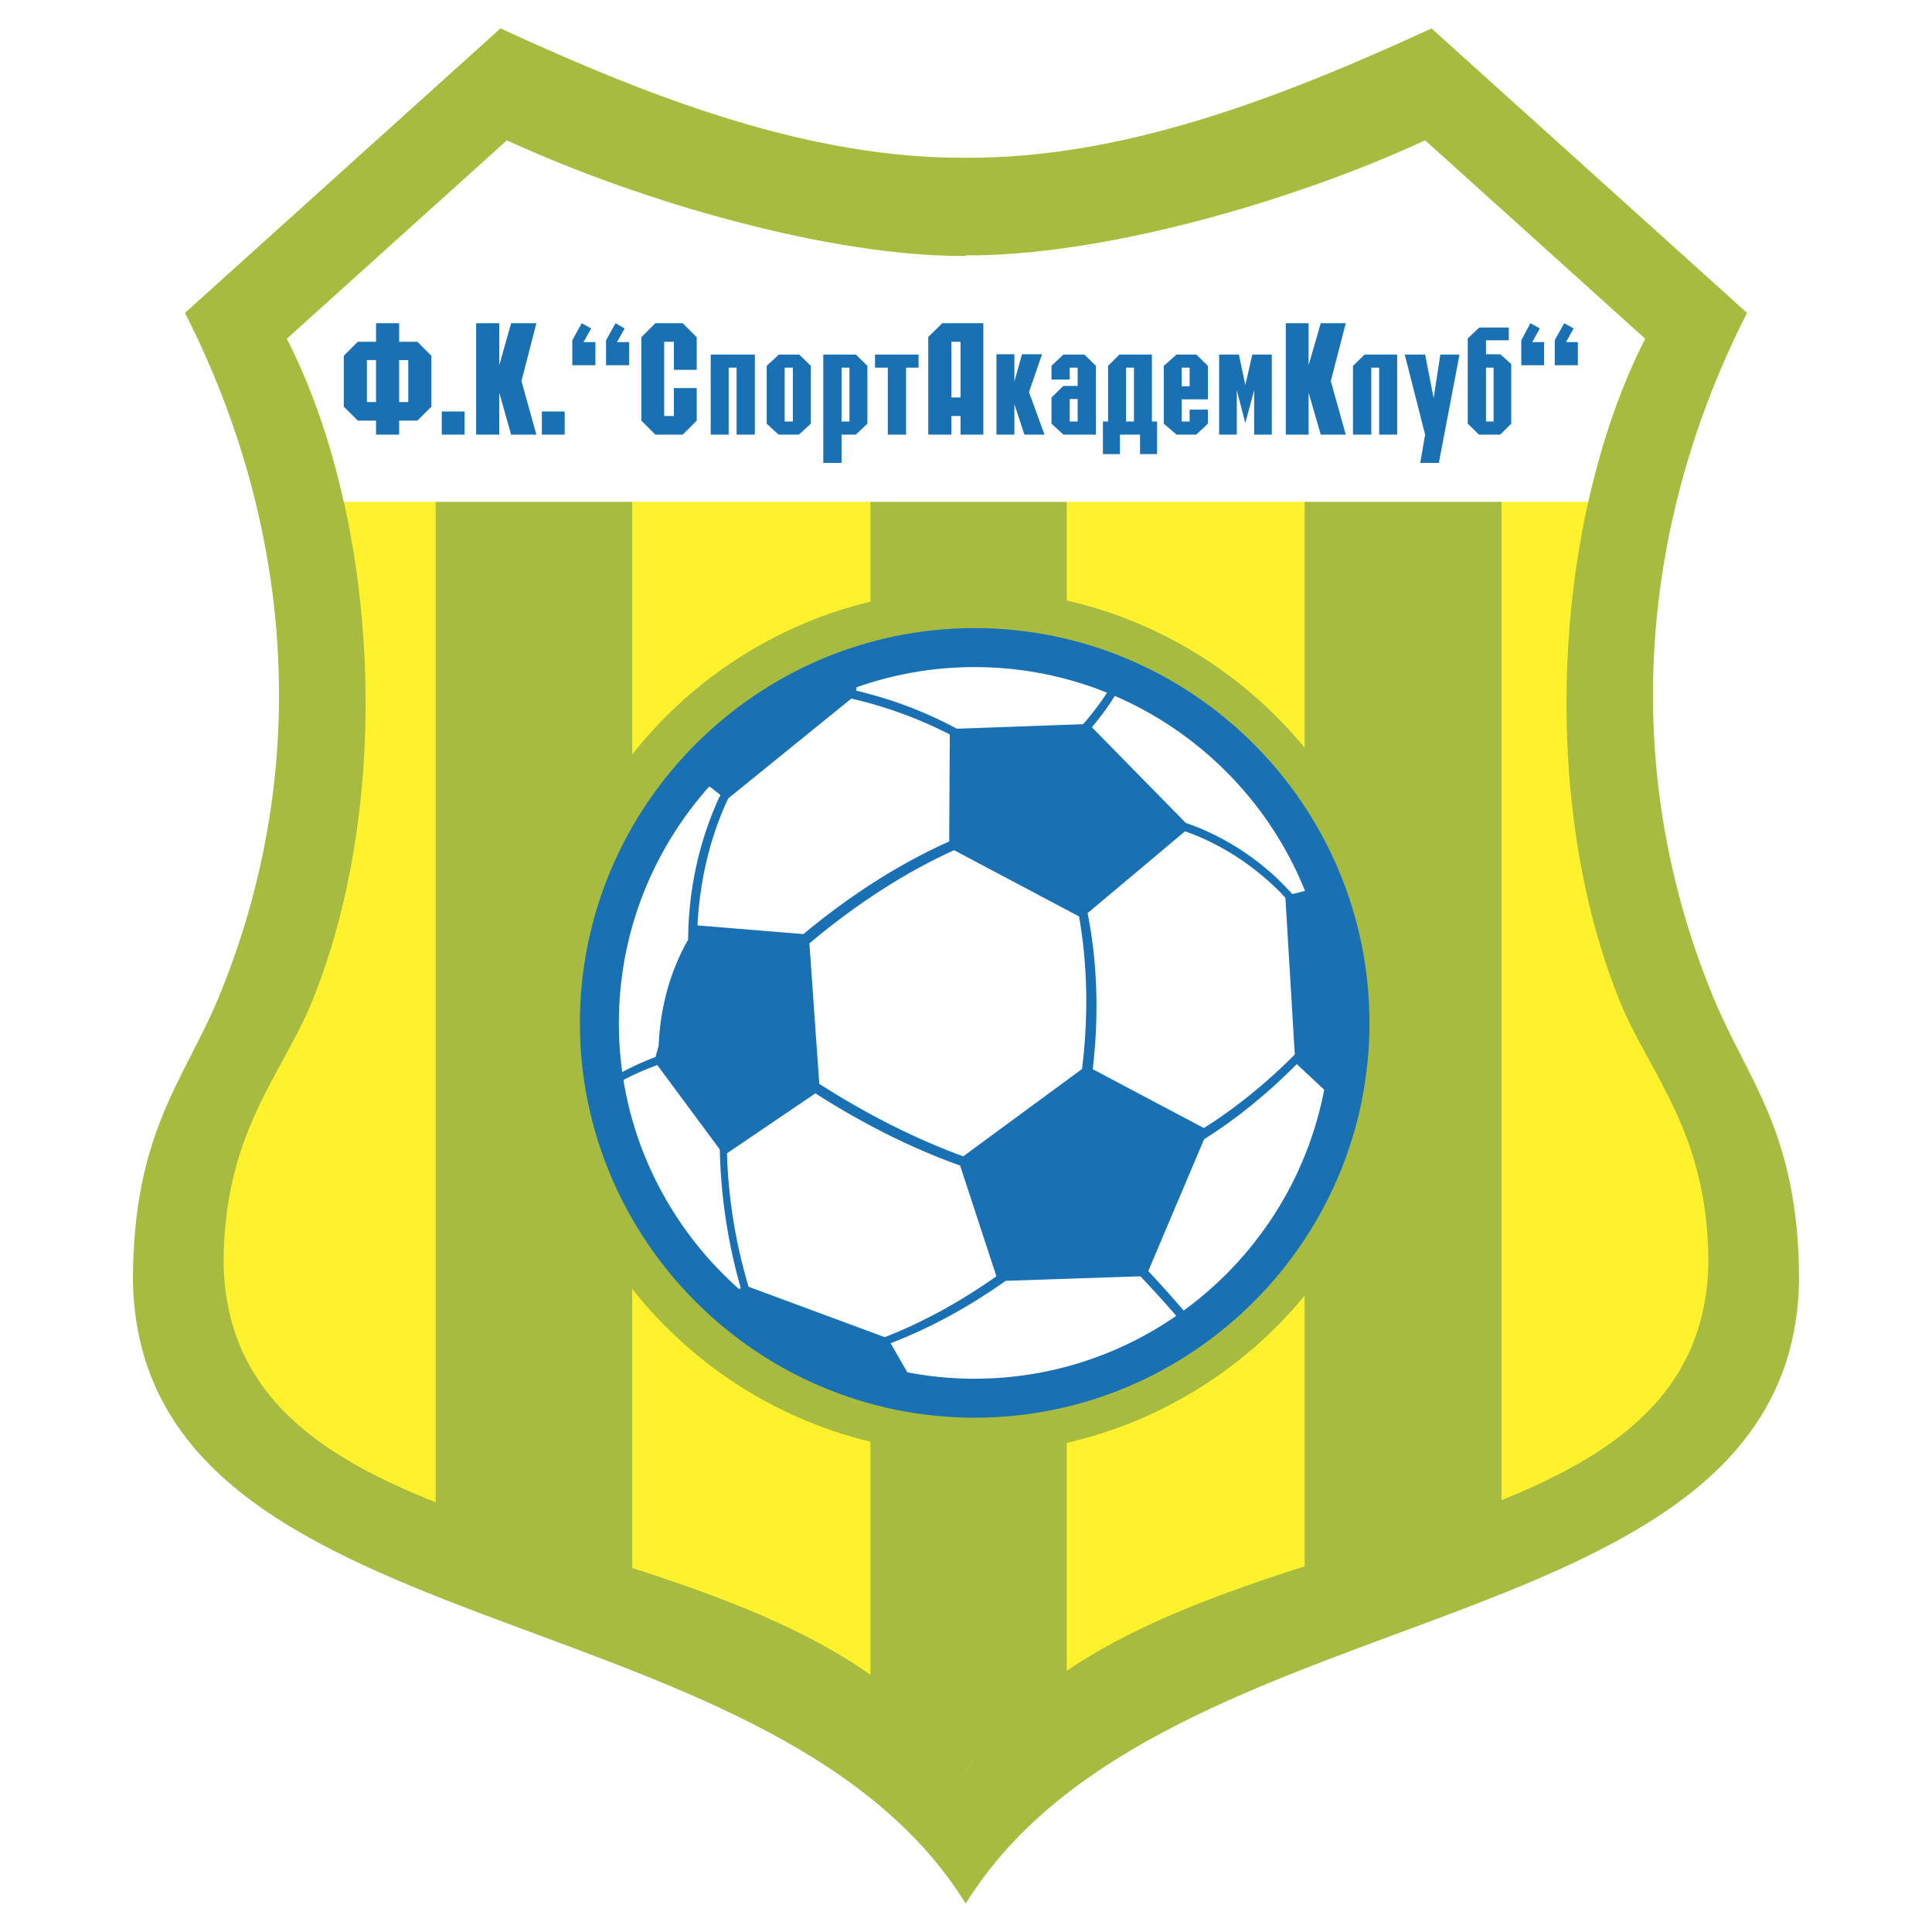
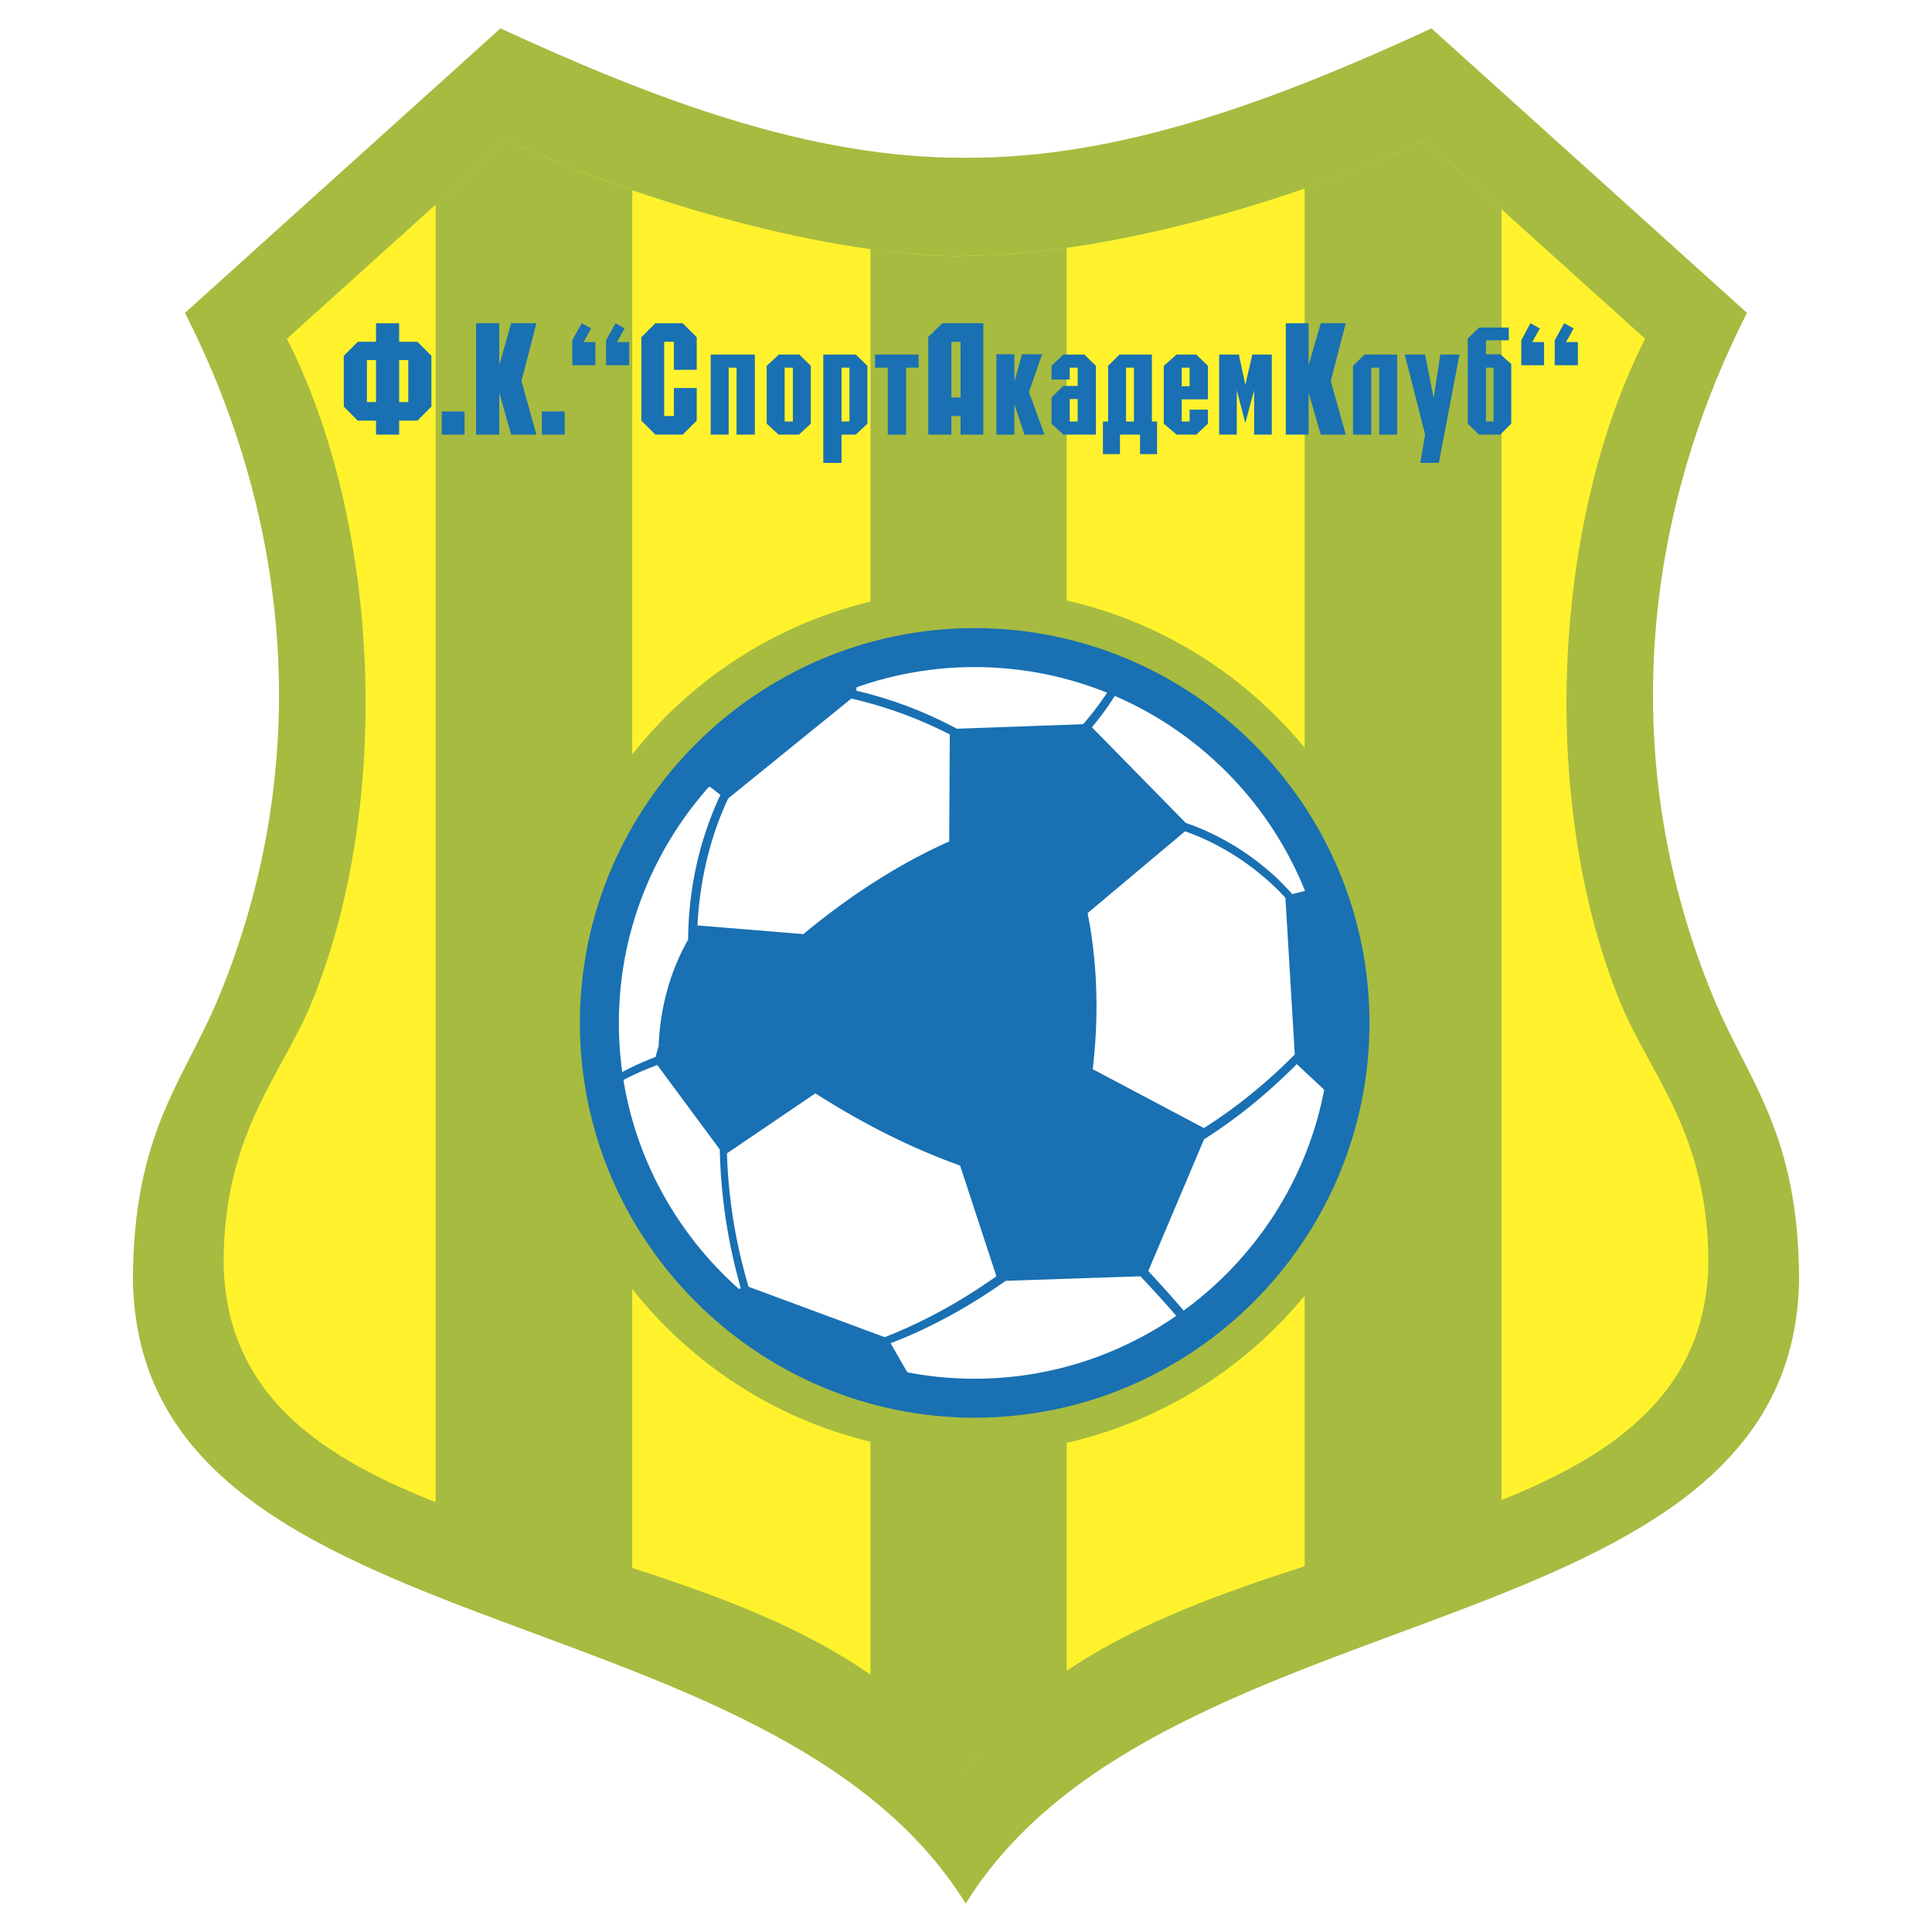
<svg xmlns="http://www.w3.org/2000/svg" width="2500" height="2500" viewBox="0 0 192.756 192.756">
  <g fill-rule="evenodd" clip-rule="evenodd">
    <path fill="#fff" d="M0 0h192.756v192.756H0V0z" />
    <path d="M96.348 189.922c19.732-31.814 82.539-24.953 83.146-62.201-.031-14.783-5.131-19.883-8.561-28.23-9.562-23.163-7.195-47.539 3.369-68.272l-31.48-28.383c-15.48 7.134-30.992 12.993-46.475 12.902-15.451.089-30.932-5.77-46.415-12.904L18.453 31.218c10.564 20.734 12.932 45.11 3.37 68.272-3.46 8.348-8.53 13.447-8.561 28.23.607 37.249 63.414 30.387 83.086 62.202z" fill="#a6bb40" />
    <path d="M96.287 176.717c-17.395-27.26-73.462-18.488-73.979-50.756.03-12.871 5.737-18.609 8.742-25.834 8.288-20.156 6.77-48.297-2.428-66.329L50.57 14.006c13.478 6.192 32.36 11.626 45.778 11.535v-.06c13.479.091 32.359-5.252 45.838-11.475l21.947 19.792c-9.168 18.032-10.715 46.173-2.428 66.329 3.006 7.225 8.713 12.963 8.742 25.834-.516 32.268-56.615 23.496-74.039 50.756h-.121z" fill="#fff22d" />
    <path d="M106.426 167.121V24.722c-3.551.516-6.951.789-10.078.759v.06c-2.915.031-6.132-.212-9.501-.698v142.672c3.733 2.641 6.981 5.768 9.44 9.623l.061-.422h.061c2.611-4.036 6.04-6.862 10.017-9.595zM63.077 156.859V18.984c-4.432-1.518-8.682-3.218-12.507-4.978l-7.104 6.405v129.892c6.072 2.398 12.871 4.371 19.611 6.556zM149.805 150.09V20.867l-7.619-6.86c-3.674 1.699-7.74 3.309-12.021 4.796v137.875c6.8-2.186 13.599-4.158 19.64-6.588z" fill="#a6bb40" />
-     <path d="M34.299 50.069h124.158c1.336-5.919 3.217-11.475 5.676-16.271l-21.947-19.792c-13.479 6.223-32.359 11.565-45.838 11.475v.06c-13.417.091-32.3-5.342-45.778-11.535L28.622 33.798c2.459 4.796 4.372 10.352 5.677 16.271z" fill="#fff" />
    <path d="M96.863 145.023c23.77 0 43.137-19.367 43.137-43.074 0-23.74-19.367-43.107-43.137-43.107-23.708 0-43.075 19.367-43.075 43.107 0 23.707 19.367 43.074 43.075 43.074z" fill="#a6bb40" />
    <path d="M97.229 139.5c20.643 0 37.459-16.818 37.459-37.43 0-20.643-16.816-37.46-37.459-37.46-20.583 0-37.43 16.818-37.43 37.46-.001 20.612 16.847 37.43 37.43 37.43z" fill="#fff" stroke="#1970b2" stroke-width="3.888" stroke-miterlimit="2.613" />
    <path fill="#1970b2" d="M50.995 32.25l-1.184 4.189V32.25h-2.307v11.111h2.307v-4.19l1.184 4.19h2.52l-1.488-5.343 1.488-5.768h-2.52zM78.68 35.377h-.972L76.494 36.5v5.768l1.184 1.093h2.034l1.184-1.093V36.5l-1.153-1.123H78.68zm.425 6.678H78.285v-5.373H79.105v5.373zM70.909 43.361H72.7v-6.679h.789v6.679h1.821v-7.984h-4.401v7.984zM84.356 35.377H82.14v10.807h1.821v-2.823h1.427l1.154-1.093V36.5l-1.154-1.123h-1.032zm.395 6.678h-.79v-5.373h.79v5.373zM58.979 32.766l-.941-.516-.941 1.7v2.489h2.306v-2.307H58.22l.759-1.366zM40.279 34.102h-.455V32.25h-2.307v1.852h-1.822l-1.396 1.396v5.07l1.396 1.396h1.822v1.396h2.307v-1.396H41.645l1.396-1.396v-5.07l-1.396-1.396h-1.366zm-2.762 6.011h-.911v-4.189h.911v4.189zm3.217 0h-.911v-4.189h.911v4.189zM54.061 43.361h2.276v-2.308h-2.276v2.308zM44.074 43.361h2.277v-2.308h-2.277v2.308zM65.384 32.25l-1.397 1.397v8.317l1.397 1.397h2.732l1.396-1.397v-3.248h-2.276v2.793h-.972v-7.407h.972v2.793h2.276v-3.248l-1.396-1.397h-2.732zM62.318 32.766l-.911-.516-.941 1.7v2.489h2.307v-2.307h-1.214l.759-1.366zM143.035 39.718l-.849-4.341h-2.034l2.034 7.984-.487 2.823h1.854l2.062-10.807h-1.912l-.668 4.341zM87.301 36.682h1.275v6.679h1.821v-6.679h1.246v-1.305h-4.342v1.305zM134.99 36.5v6.861h1.822v-6.679h.79v6.679h1.791v-7.984h-3.248L134.99 36.5zM153.631 32.766l-.942-.516-.91 1.7v2.489h2.276v-2.307h-1.184l.76-1.366zM156.24 34.132l.76-1.366-.941-.516-.942 1.7v2.489h2.307v-2.307h-1.184zM131.773 32.25l-1.214 4.189V32.25h-2.276v11.111h2.276v-4.19l1.214 4.19h2.491l-1.489-5.343 1.489-5.768h-2.491zM148.621 35.346h-.363V33.95h2.275v-1.275H147.59l-1.154 1.093v8.5l1.123 1.093h2.124l1.094-1.093v-5.949l-1.094-.972h-1.062v-.001zm.395 6.709h-.758v-5.373h.758v5.373zM103.967 35.346h-2.004l-.758 2.733v-2.733h-1.791v8.015h1.791v-3.036l1.002 3.036h2.002l-1.547-4.25 1.305-3.765zM107.123 35.377h-1.031l-1.184 1.123v1.366h1.82v-1.184h.791v1.821h-1.427l-1.184 1.154v2.61l1.184 1.093h3.248V36.5l-1.152-1.123h-1.065zm.397 6.678h-.791v-2.246h.791v2.246zM94.01 32.25l-1.396 1.366v9.745h2.307v-1.852h.911v1.852h2.276V32.25H94.01zm1.822 1.852v5.556h-.911v-5.556h.911zM114.926 35.377h-3.248l-1.123 1.123v5.555h-.516v3.248h1.699v-1.942h2.004v1.942h1.699v-3.248h-.516v-6.678h.001zm-1.791 6.678h-.79v-5.373h.79v5.373zM118.295 35.377h-.91L116.11 36.5v5.768l1.275 1.093h1.972l1.154-1.093v-1.396h-1.822v1.184h-.789V39.84h2.612V36.5l-1.154-1.123h-1.063zm.394 3.157h-.789v-1.852h.79v1.852h-.001zM124.246 38.413l-.639-3.036h-1.972v7.984h1.76v-4.432l.851 3.278.879-3.278v4.432h1.762v-7.984h-1.944l-.697 3.036z" />
    <path d="M69.27 77.117c-.183.183-.365.395-.547.607.729.061 1.518.334 2.307.759l1.002.79c-2.125 4.493-3.218 9.441-3.248 14.51-1.821 3.188-2.793 6.799-2.944 10.594l-.334 1.184a25.925 25.925 0 0 0-5.252 2.641c.03.152.03.334.061.486a26.652 26.652 0 0 1 5.313-2.58l6.314 8.529a54.46 54.46 0 0 0 2.125 13.965l-2.368 1.002c5.738 5.342 12.75 8.529 20.005 9.623l-3.036-5.281c3.855-1.459 7.771-3.553 11.625-6.285l13.539-.455a120.554 120.554 0 0 1 5.01 5.615c.182-.121.334-.242.516-.363a121.157 121.157 0 0 0-4.947-5.617l5.615-13.266c3.248-2.033 6.406-4.613 9.35-7.588l4.523 4.219c1.578-7.193 1.033-14.783-1.639-21.705l-3.369.851c-.486-.547-1.033-1.093-1.58-1.64-2.793-2.61-5.949-4.432-9.076-5.495l-9.471-9.653c1.396-1.639 2.52-3.339 3.338-4.948-.15-.061-.332-.122-.484-.183-.881 1.609-2.064 3.309-3.492 4.948l-12.688.456a40.831 40.831 0 0 0-10.139-3.825l.182-2.55a37.377 37.377 0 0 0-15.452 9.805l-.061.061c0 .03-.03.03-.061.061-.03.03-.03.061-.061.061 0 .031 0 .031-.03.031l-.091.091v.03c-.03 0-.03.03-.03.03-.03 0-.03 0-.03.03 0 0-.031 0-.031.03l-.03.031-.031.03-.03.031-.061.061v.03h-.03c-.03.061-.091.091-.121.152l-.031.031-.03.059z" fill="#1970b2" stroke="#1970b2" stroke-width=".259" stroke-miterlimit="2.613" />
    <path d="M74.582 128.48a52.128 52.128 0 0 1-2.186-13.479l8.955-6.072c4.918 3.158 9.836 5.586 14.541 7.256l3.672 11.201c-3.733 2.641-7.528 4.705-11.292 6.162l-13.69-5.068zM69.452 92.447l10.746.88c4.857-4.038 9.835-7.165 14.632-9.289l.061-10.838a42.214 42.214 0 0 0-9.987-3.643L72.548 79.576c-1.882 4.007-2.883 8.409-3.096 12.871zM108.369 91.051c1.002 5.008 1.152 10.32.516 15.695l11.232 5.949c3.188-2.004 6.314-4.523 9.197-7.438l-.941-15.725a17 17 0 0 0-1.275-1.305c-2.73-2.55-5.828-4.371-8.895-5.434l-9.834 8.258z" fill="#fff" stroke="#1970b2" stroke-width=".259" stroke-miterlimit="2.613" />
-     <path d="M108.156 106.775c.668-5.312.576-10.533-.303-15.482l-12.66-6.709c-4.796 2.156-9.805 5.343-14.662 9.441l1.002 14.238c4.918 3.156 9.896 5.645 14.602 7.346l12.021-8.834z" fill="#fff" stroke="#1970b2" stroke-width=".432" stroke-miterlimit="2.613" />
  </g>
</svg>